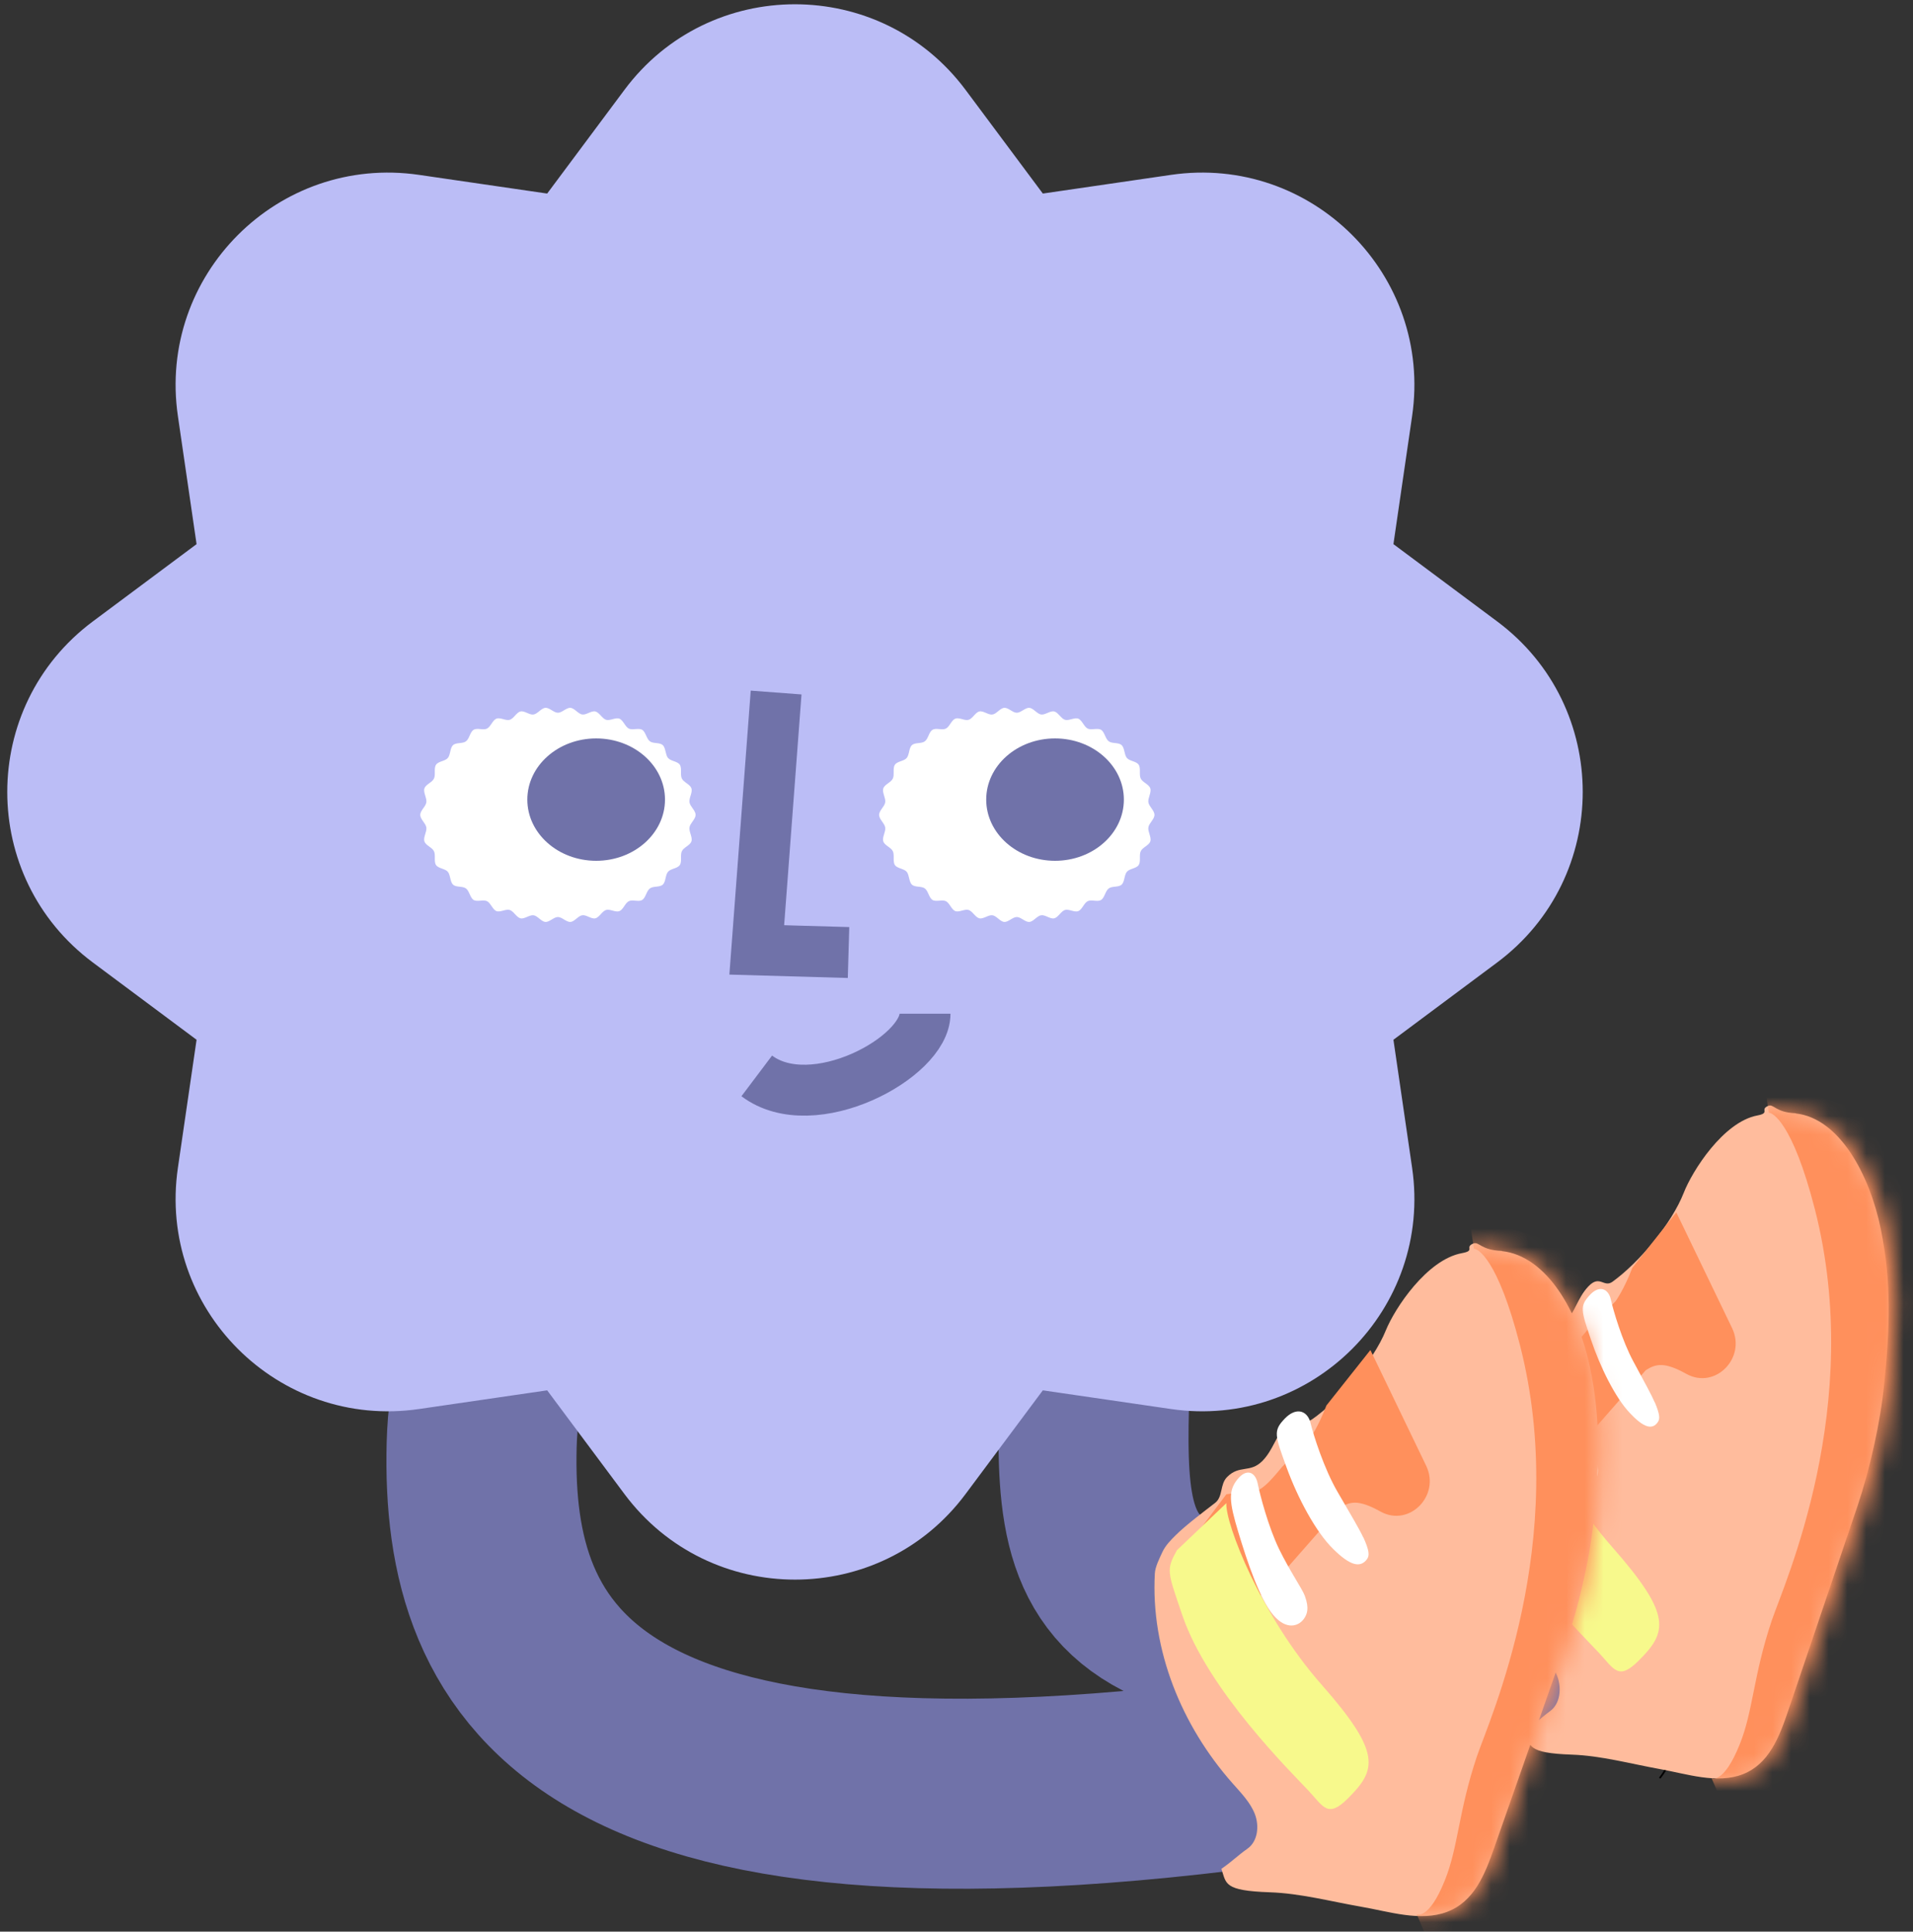
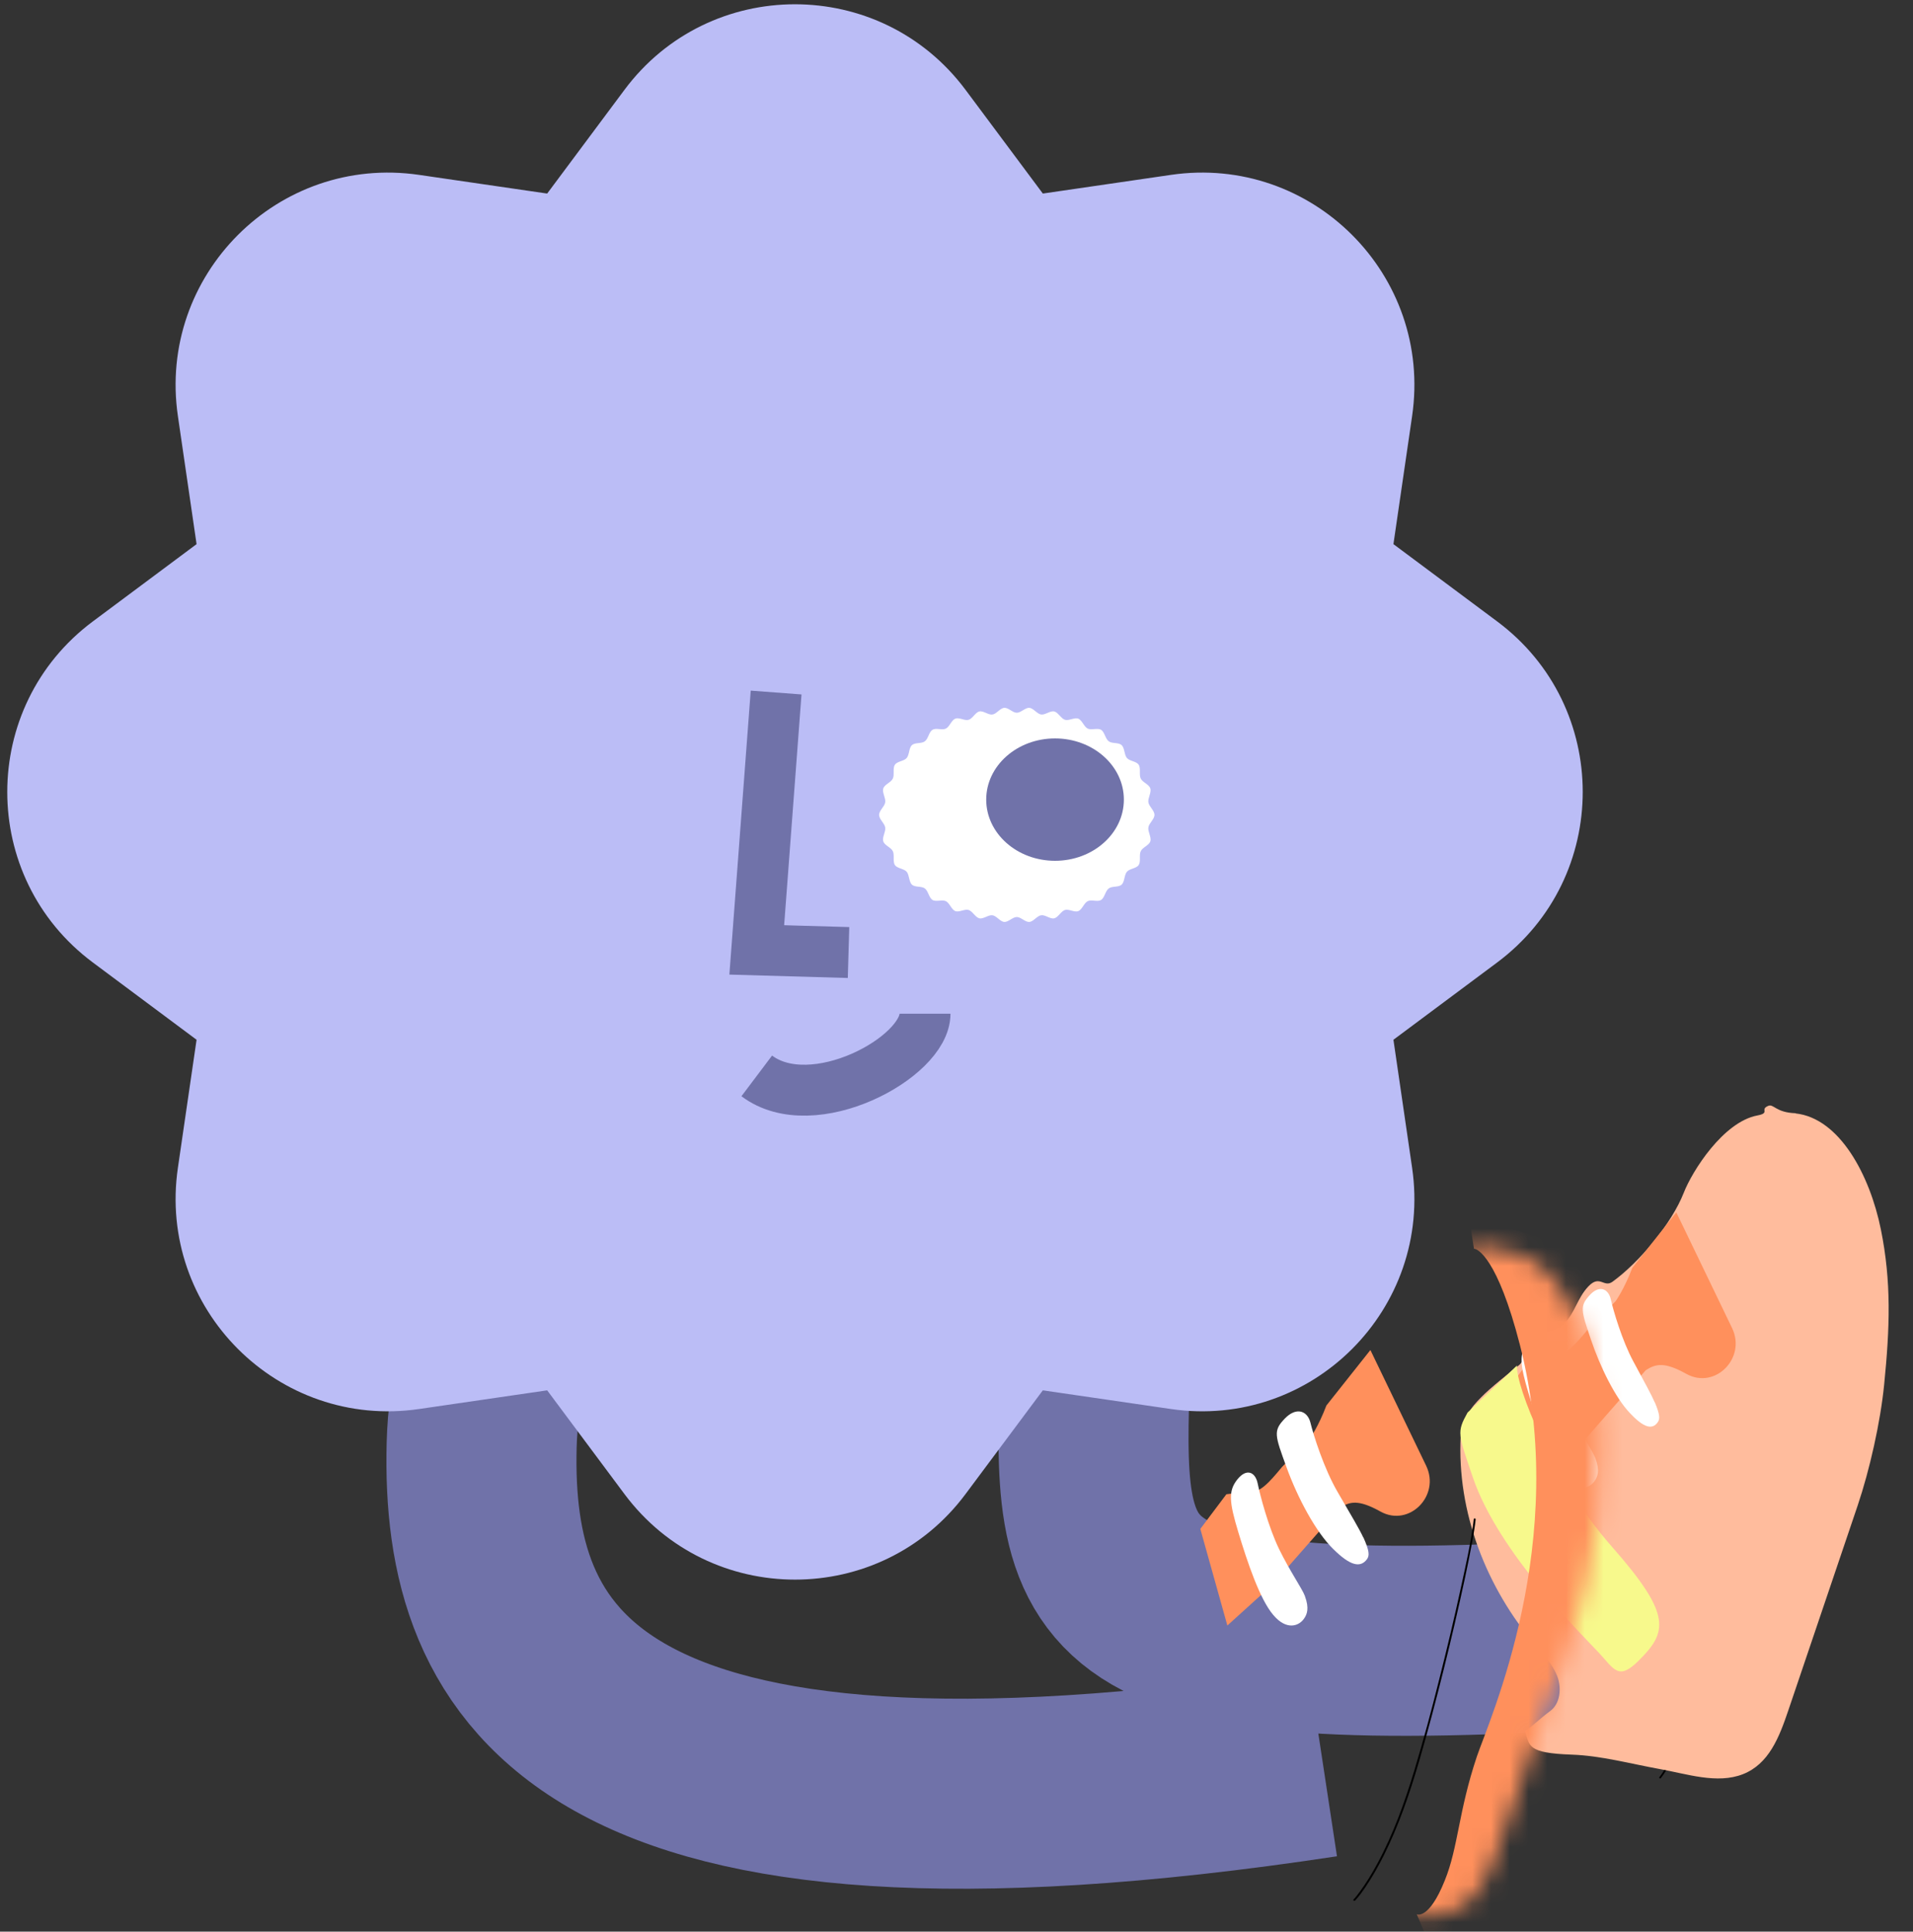
<svg xmlns="http://www.w3.org/2000/svg" fill="none" viewBox="0 0 102 103" height="103" width="102">
  <rect x="0" y="0" width="102" height="103" fill="#333333" stroke="none" />
  <path stroke-miterlimit="10" stroke-width="10.133" stroke="#7072A9" d="M36.489 61.395C36.489 61.395 25.973 65.414 25.681 77.067C25.388 88.721 30.876 99.993 70.526 93.973" />
  <path stroke-miterlimit="10" stroke-width="10.133" stroke="#7072A9" d="M57.477 61.395C57.477 61.395 58.618 63.351 58.331 74.842C58.044 86.334 59.602 89.193 92.546 86.614" />
  <path fill="#BBBDF6" d="M79.825 51.324L74.297 55.443L75.293 62.272C76.39 69.786 69.946 76.23 62.432 75.133L55.603 74.137L51.484 79.665C46.952 85.752 37.831 85.752 33.294 79.665L29.175 74.137L22.346 75.133C14.838 76.23 8.388 69.786 9.485 62.272L10.481 55.443L4.953 51.324C-1.135 46.792 -1.135 37.672 4.953 33.134L10.481 29.015L9.485 22.186C8.388 14.678 14.832 8.228 22.346 9.325L29.175 10.321L33.294 4.793C37.826 -1.294 46.946 -1.294 51.484 4.793L55.603 10.321L62.432 9.325C69.946 8.228 76.39 14.672 75.293 22.186L74.297 29.015L79.825 33.134C85.912 37.666 85.912 46.786 79.825 51.324Z" />
  <path fill="black" d="M94.177 73.678C94.14 74.108 94.076 74.532 94.011 74.956C93.91 75.61 93.798 76.263 93.68 76.916C93.376 78.601 93.045 80.281 92.698 81.948C92.335 83.679 91.956 85.398 91.534 87.112C91.097 88.883 90.595 90.642 89.89 92.316C89.634 92.924 89.351 93.52 89.025 94.093C88.886 94.333 88.742 94.568 88.577 94.786C88.571 94.792 88.566 94.803 88.555 94.815C88.518 94.861 88.438 94.809 88.481 94.757C88.598 94.614 88.694 94.454 88.79 94.299C89.084 93.823 89.34 93.319 89.575 92.803C90.333 91.147 90.862 89.382 91.315 87.605C91.737 85.943 92.116 84.269 92.469 82.59C92.826 80.911 93.179 79.163 93.494 77.438C93.707 76.269 93.931 75.094 94.065 73.907C94.076 73.827 94.081 73.753 94.086 73.672C94.086 73.609 94.182 73.615 94.177 73.678Z" />
  <path fill="#FFBC9D" d="M95.744 59.361C94.668 59.327 94.574 58.84 94.276 58.97C93.812 59.168 94.414 59.344 93.702 59.48C91.892 59.819 90.236 62.428 89.778 63.599C89.127 65.263 87.405 67.311 85.976 68.347C85.507 68.681 85.302 67.945 84.684 68.602C84.116 69.201 83.984 69.977 83.415 70.571C82.78 71.222 82.245 70.758 81.611 71.414C81.224 71.81 81.406 72.467 80.987 72.8C80.49 73.197 79.469 73.995 78.962 74.521C78.697 74.792 78.432 75.07 78.277 75.415C78.134 75.737 77.902 76.207 77.885 76.564C77.67 80.638 79.26 84.673 81.881 87.746C82.317 88.26 82.797 88.758 83.034 89.392C83.272 90.026 83.189 90.852 82.648 91.243C82.107 91.639 81.897 91.894 81.312 92.312C81.572 93.099 81.412 93.478 83.812 93.563C85.374 93.619 86.936 94.049 88.476 94.327C89.944 94.587 91.55 95.147 92.935 94.604C94.32 94.055 94.866 92.64 95.352 91.203C96.583 87.564 97.819 83.926 99.049 80.281C99.69 78.38 100.264 75.834 100.462 73.83C100.766 70.797 100.854 68.347 100.286 65.552C99.695 62.643 98.078 59.627 95.744 59.372" />
  <path fill="#FF905C" d="M89.384 64.657L92.355 70.82C93.117 72.413 91.457 74.099 89.932 73.268C89.92 73.262 89.909 73.256 89.898 73.25C88.746 72.611 88.282 72.721 87.751 73.064L84.153 77.163L81.753 79.337L80.313 74.186L81.702 72.337L83.114 72.169C83.6 72.256 84.374 71.221 84.673 70.878L86.147 69.378C86.147 69.378 86.599 68.75 87.034 67.605L89.373 64.657H89.384Z" />
  <path fill="white" d="M85.072 77.765C84.918 77.355 84.267 76.436 83.694 75.256C83.121 74.076 82.677 72.375 82.553 71.76C82.429 71.15 81.96 70.934 81.469 71.549C80.979 72.164 81.036 72.751 81.521 74.358C82.006 75.965 82.667 77.932 83.384 78.774C84.097 79.621 84.773 79.372 85.046 78.94C85.17 78.746 85.32 78.441 85.072 77.771V77.765Z" />
-   <path fill="white" d="M88.232 74.786C88.068 74.396 87.697 73.728 87.092 72.603C86.486 71.482 86.017 69.867 85.886 69.283C85.755 68.705 85.259 68.499 84.741 69.083C84.223 69.667 84.305 69.878 84.817 71.403C85.33 72.929 86.137 74.538 86.895 75.338C87.648 76.143 88.095 76.253 88.39 75.838C88.521 75.654 88.499 75.417 88.237 74.78L88.232 74.786Z" />
+   <path fill="white" d="M88.232 74.786C88.068 74.396 87.697 73.728 87.092 72.603C86.486 71.482 86.017 69.867 85.886 69.283C85.755 68.705 85.259 68.499 84.741 69.083C84.223 69.667 84.305 69.878 84.817 71.403C85.33 72.929 86.137 74.538 86.895 75.338C87.648 76.143 88.095 76.253 88.39 75.838C88.521 75.654 88.499 75.417 88.237 74.78Z" />
  <path fill="#F7F98C" d="M80.885 72.812C80.817 73.901 82.739 78.835 85.958 82.489C89.177 86.142 88.897 87.035 87.363 88.561C86.29 89.628 86.065 89.005 85.245 88.124C84.424 87.242 79.902 82.808 78.536 78.79C77.739 76.444 77.665 76.376 78.25 75.321" />
  <mask height="36" width="25" y="59" x="77" maskUnits="userSpaceOnUse" style="mask-type:alpha" id="mask0_4214_49805">
    <path fill="#FFBC9D" d="M96.011 59.445C94.908 59.411 94.812 58.924 94.506 59.054C94.031 59.252 94.647 59.428 93.917 59.564C92.061 59.903 90.363 62.512 89.893 63.684C89.225 65.348 87.46 67.397 85.994 68.432C85.513 68.766 85.303 68.031 84.669 68.687C84.087 69.287 83.951 70.062 83.368 70.657C82.717 71.308 82.168 70.844 81.517 71.5C81.121 71.896 81.308 72.553 80.877 72.887C80.368 73.283 79.321 74.081 78.8 74.607C78.529 74.879 78.257 75.156 78.099 75.501C77.951 75.824 77.714 76.294 77.697 76.65C77.476 80.725 79.106 84.761 81.794 87.834C82.241 88.349 82.734 88.847 82.977 89.481C83.221 90.115 83.136 90.941 82.581 91.332C82.026 91.728 81.811 91.983 81.211 92.401C81.477 93.188 81.313 93.567 83.775 93.652C85.377 93.709 86.979 94.139 88.558 94.416C90.063 94.677 91.71 95.237 93.131 94.694C94.551 94.144 95.112 92.73 95.61 91.292C96.872 87.653 98.139 84.014 99.402 80.369C100.058 78.467 100.647 75.92 100.851 73.917C101.162 70.883 101.252 68.432 100.669 65.636C100.064 62.727 98.406 59.711 96.011 59.456" />
  </mask>
  <g mask="url(#mask0_4214_49805)">
-     <path fill="#FF905C" d="M94.319 59.338C94.494 59.327 95.57 59.819 96.764 64.466C99.452 74.959 95.128 84.456 94.472 86.403C93.481 89.346 93.481 91.236 92.757 93.024C91.902 95.153 91.263 94.824 91.263 94.824L91.812 96.109L96.996 95.102L101.733 82.412L104.15 68.835L99.339 59.253L94.03 57.51L94.313 59.332L94.319 59.338Z" />
-   </g>
+     </g>
  <path fill="black" d="M78.681 81.016C78.638 81.429 78.565 81.837 78.492 82.245C78.376 82.873 78.248 83.501 78.114 84.13C77.766 85.75 77.388 87.365 76.991 88.968C76.576 90.632 76.143 92.286 75.661 93.933C75.161 95.636 74.587 97.328 73.782 98.937C73.489 99.521 73.165 100.094 72.793 100.645C72.635 100.877 72.47 101.103 72.281 101.312C72.275 101.318 72.269 101.329 72.256 101.34C72.214 101.384 72.122 101.334 72.171 101.285C72.305 101.147 72.415 100.993 72.525 100.844C72.86 100.386 73.153 99.901 73.422 99.406C74.288 97.813 74.892 96.116 75.411 94.407C75.893 92.809 76.326 91.2 76.729 89.585C77.138 87.971 77.54 86.29 77.9 84.631C78.144 83.507 78.401 82.377 78.553 81.237C78.565 81.159 78.571 81.088 78.578 81.011C78.578 80.95 78.687 80.956 78.681 81.016Z" />
-   <path fill="#FFBC9D" d="M80.071 66.701C78.956 66.667 78.859 66.18 78.551 66.31C78.07 66.508 78.694 66.684 77.956 66.82C76.081 67.159 74.367 69.768 73.892 70.939C73.218 72.603 71.434 74.651 69.954 75.687C69.468 76.021 69.257 75.285 68.617 75.942C68.028 76.541 67.891 77.317 67.302 77.911C66.645 78.561 66.09 78.097 65.433 78.754C65.033 79.15 65.221 79.806 64.787 80.14C64.273 80.537 63.215 81.334 62.689 81.861C62.415 82.132 62.141 82.41 61.981 82.755C61.832 83.077 61.592 83.547 61.575 83.903C61.352 87.978 62.998 92.013 65.713 95.085C66.165 95.6 66.662 96.098 66.908 96.732C67.153 97.366 67.068 98.192 66.507 98.582C65.947 98.979 65.73 99.233 65.124 99.652C65.393 100.439 65.227 100.818 67.713 100.903C69.331 100.959 70.949 101.389 72.543 101.667C74.064 101.927 75.727 102.487 77.162 101.944C78.596 101.395 79.162 99.98 79.665 98.543C80.94 94.904 82.22 91.266 83.495 87.621C84.158 85.72 84.752 83.174 84.958 81.17C85.272 78.137 85.364 75.687 84.775 72.891C84.163 69.983 82.489 66.967 80.071 66.712" />
  <path fill="#FF905C" d="M73.073 71.997L76.043 78.16C76.806 79.753 75.145 81.439 73.62 80.608C73.609 80.602 73.598 80.596 73.587 80.59C72.434 79.951 71.971 80.061 71.44 80.404L67.842 84.503L65.442 86.677L64.001 81.526L65.391 79.677L66.803 79.509C67.289 79.596 68.062 78.561 68.362 78.218L69.836 76.718C69.836 76.718 70.288 76.09 70.723 74.945L73.061 71.997H73.073Z" />
  <path fill="white" d="M69.577 85.105C69.422 84.695 68.772 83.776 68.198 82.596C67.626 81.415 67.182 79.715 67.058 79.1C66.934 78.49 66.464 78.274 65.974 78.889C65.483 79.504 65.54 80.091 66.025 81.698C66.511 83.305 67.171 85.271 67.889 86.114C68.601 86.961 69.277 86.712 69.551 86.28C69.675 86.086 69.825 85.781 69.577 85.111V85.105Z" />
  <path fill="white" d="M72.689 81.983C72.492 81.551 72.047 80.809 71.321 79.558C70.594 78.313 70.031 76.518 69.874 75.87C69.717 75.227 69.122 74.999 68.5 75.647C67.878 76.296 67.976 76.53 68.591 78.225C69.207 79.92 70.175 81.709 71.085 82.597C71.988 83.491 72.525 83.614 72.879 83.152C73.036 82.948 73.009 82.685 72.695 81.978L72.689 81.983Z" />
-   <path fill="#F7F98C" d="M65.389 80.152C65.322 81.241 67.243 86.175 70.463 89.828C73.682 93.482 73.401 94.374 71.867 95.901C70.794 96.968 70.569 96.344 69.749 95.463C68.929 94.582 64.406 90.148 63.041 86.13C62.243 83.784 62.17 83.716 62.754 82.661" />
  <mask height="37" width="25" y="66" x="61" maskUnits="userSpaceOnUse" style="mask-type:alpha" id="mask1_4214_49805">
    <path fill="#FFBC9D" d="M80.289 66.696C79.185 66.662 79.089 66.175 78.783 66.305C78.308 66.503 78.925 66.679 78.195 66.815C76.338 67.154 74.64 69.763 74.17 70.935C73.503 72.599 71.737 74.648 70.271 75.683C69.79 76.017 69.58 75.282 68.947 75.938C68.364 76.538 68.228 77.313 67.645 77.908C66.994 78.558 66.445 78.094 65.794 78.751C65.398 79.147 65.585 79.804 65.154 80.138C64.645 80.534 63.598 81.332 63.077 81.858C62.806 82.13 62.534 82.407 62.376 82.752C62.228 83.075 61.991 83.545 61.974 83.901C61.753 87.976 63.383 92.012 66.071 95.085C66.519 95.6 67.011 96.098 67.254 96.732C67.498 97.366 67.413 98.192 66.858 98.583C66.303 98.979 66.088 99.233 65.489 99.652C65.754 100.439 65.59 100.818 68.052 100.903C69.654 100.96 71.256 101.39 72.835 101.667C74.34 101.927 75.987 102.488 77.408 101.944C78.828 101.395 79.389 99.981 79.887 98.543C81.149 94.904 82.417 91.265 83.679 87.62C84.335 85.718 84.924 83.171 85.128 81.168C85.439 78.134 85.529 75.683 84.947 72.888C84.341 69.978 82.683 66.962 80.289 66.707" />
  </mask>
  <g mask="url(#mask1_4214_49805)">
    <path fill="#FF905C" d="M78.596 66.589C78.772 66.578 79.847 67.07 81.041 71.716C83.73 82.21 79.406 91.707 78.749 93.653C77.759 96.597 77.759 98.487 77.034 100.275C76.18 102.403 75.54 102.075 75.54 102.075L76.089 103.36L81.273 102.353L86.01 89.663L88.427 76.086L83.616 66.504L78.308 64.761L78.591 66.583L78.596 66.589Z" />
  </g>
-   <path fill="white" d="M37.088 43.452C37.088 43.685 36.796 43.892 36.763 44.12C36.725 44.347 36.937 44.644 36.867 44.862C36.796 45.08 36.457 45.178 36.358 45.386C36.255 45.594 36.377 45.935 36.246 46.128C36.114 46.316 35.77 46.311 35.62 46.484C35.469 46.657 35.507 47.019 35.337 47.172C35.168 47.325 34.834 47.236 34.651 47.375C34.467 47.508 34.434 47.869 34.241 47.988C34.048 48.107 33.733 47.953 33.531 48.052C33.328 48.151 33.234 48.503 33.027 48.582C32.82 48.666 32.529 48.458 32.317 48.522C32.1 48.587 31.959 48.918 31.743 48.968C31.526 49.017 31.267 48.77 31.046 48.804C30.825 48.834 30.637 49.146 30.416 49.16C30.195 49.175 29.969 48.898 29.748 48.898C29.527 48.898 29.296 49.175 29.08 49.16C28.863 49.146 28.666 48.834 28.449 48.804C28.233 48.775 27.965 49.017 27.753 48.968C27.541 48.918 27.386 48.587 27.179 48.522C26.972 48.458 26.671 48.661 26.468 48.582C26.266 48.503 26.162 48.146 25.965 48.052C25.767 47.958 25.442 48.102 25.254 47.988C25.066 47.874 25.024 47.503 24.845 47.375C24.671 47.241 24.318 47.325 24.158 47.172C23.993 47.023 24.022 46.653 23.876 46.484C23.73 46.316 23.372 46.311 23.25 46.128C23.123 45.945 23.241 45.589 23.137 45.386C23.038 45.183 22.695 45.08 22.629 44.862C22.558 44.644 22.77 44.347 22.732 44.12C22.695 43.892 22.408 43.69 22.408 43.452C22.408 43.215 22.699 43.012 22.732 42.784C22.77 42.557 22.558 42.26 22.629 42.042C22.699 41.825 23.038 41.726 23.137 41.518C23.241 41.31 23.118 40.969 23.25 40.776C23.382 40.588 23.725 40.593 23.876 40.42C24.026 40.247 23.989 39.886 24.158 39.732C24.327 39.579 24.662 39.668 24.845 39.529C25.029 39.396 25.061 39.03 25.254 38.916C25.447 38.797 25.762 38.951 25.965 38.852C26.167 38.753 26.261 38.402 26.468 38.322C26.675 38.238 26.967 38.446 27.179 38.382C27.395 38.318 27.536 37.986 27.753 37.937C27.969 37.887 28.228 38.135 28.449 38.1C28.67 38.065 28.858 37.759 29.08 37.744C29.301 37.729 29.527 38.006 29.748 38.006C29.969 38.006 30.2 37.729 30.416 37.744C30.632 37.759 30.83 38.07 31.046 38.1C31.263 38.13 31.531 37.887 31.743 37.937C31.954 37.986 32.11 38.318 32.317 38.382C32.524 38.446 32.825 38.243 33.027 38.322C33.23 38.402 33.333 38.758 33.531 38.852C33.728 38.946 34.053 38.802 34.241 38.916C34.429 39.03 34.472 39.401 34.651 39.529C34.825 39.663 35.178 39.579 35.337 39.732C35.502 39.881 35.474 40.252 35.62 40.42C35.766 40.588 36.123 40.593 36.246 40.776C36.373 40.959 36.255 41.315 36.358 41.518C36.457 41.721 36.801 41.825 36.867 42.042C36.937 42.26 36.725 42.557 36.763 42.784C36.801 43.012 37.088 43.215 37.088 43.452Z" />
-   <path fill="#7072A9" d="M31.787 45.9C33.813 45.9 35.457 44.439 35.457 42.637C35.457 40.836 33.813 39.375 31.787 39.375C29.76 39.375 28.117 40.836 28.117 42.637C28.117 44.439 29.76 45.9 31.787 45.9Z" />
  <path fill="white" d="M61.555 43.452C61.555 43.685 61.263 43.892 61.23 44.12C61.192 44.347 61.404 44.644 61.334 44.862C61.263 45.08 60.924 45.178 60.825 45.386C60.722 45.594 60.844 45.935 60.712 46.128C60.581 46.316 60.237 46.311 60.087 46.484C59.936 46.657 59.974 47.019 59.804 47.172C59.635 47.325 59.301 47.236 59.117 47.375C58.934 47.508 58.901 47.869 58.708 47.988C58.515 48.107 58.2 47.953 57.998 48.052C57.795 48.151 57.701 48.503 57.494 48.582C57.287 48.666 56.995 48.458 56.784 48.522C56.572 48.587 56.426 48.918 56.21 48.968C55.993 49.017 55.734 48.77 55.513 48.804C55.292 48.834 55.104 49.146 54.883 49.16C54.662 49.175 54.436 48.898 54.215 48.898C53.993 48.898 53.763 49.175 53.546 49.16C53.33 49.146 53.132 48.834 52.916 48.804C52.7 48.775 52.431 49.017 52.22 48.968C52.008 48.918 51.853 48.587 51.646 48.522C51.438 48.458 51.137 48.661 50.935 48.582C50.733 48.503 50.629 48.146 50.432 48.052C50.234 47.958 49.909 48.102 49.721 47.988C49.533 47.874 49.491 47.503 49.312 47.375C49.138 47.241 48.785 47.325 48.625 47.172C48.46 47.023 48.488 46.653 48.343 46.484C48.197 46.316 47.839 46.311 47.717 46.128C47.59 45.945 47.707 45.589 47.604 45.386C47.505 45.183 47.161 45.08 47.096 44.862C47.025 44.644 47.237 44.347 47.199 44.12C47.161 43.892 46.874 43.69 46.874 43.452C46.874 43.215 47.166 43.012 47.199 42.784C47.237 42.557 47.025 42.26 47.096 42.042C47.166 41.825 47.505 41.726 47.604 41.518C47.707 41.31 47.585 40.969 47.717 40.776C47.849 40.588 48.192 40.593 48.343 40.42C48.493 40.247 48.455 39.886 48.625 39.732C48.794 39.579 49.128 39.668 49.312 39.529C49.495 39.396 49.528 39.03 49.721 38.916C49.914 38.797 50.229 38.951 50.432 38.852C50.634 38.753 50.728 38.402 50.935 38.322C51.142 38.238 51.434 38.446 51.646 38.382C51.862 38.318 52.003 37.986 52.22 37.937C52.436 37.887 52.695 38.135 52.916 38.1C53.137 38.07 53.325 37.759 53.546 37.744C53.768 37.729 53.993 38.006 54.215 38.006C54.436 38.006 54.666 37.729 54.883 37.744C55.099 37.759 55.297 38.07 55.513 38.1C55.73 38.13 55.998 37.887 56.21 37.937C56.421 37.986 56.577 38.318 56.784 38.382C56.991 38.446 57.292 38.243 57.494 38.322C57.696 38.402 57.8 38.758 57.998 38.852C58.195 38.946 58.52 38.802 58.708 38.916C58.896 39.03 58.939 39.401 59.117 39.529C59.296 39.663 59.644 39.579 59.804 39.732C59.969 39.881 59.941 40.252 60.087 40.42C60.233 40.588 60.59 40.593 60.712 40.776C60.839 40.959 60.722 41.315 60.825 41.518C60.924 41.721 61.268 41.825 61.334 42.042C61.404 42.26 61.192 42.557 61.23 42.784C61.268 43.012 61.555 43.215 61.555 43.452Z" />
  <path fill="#7072A9" d="M56.254 45.9C58.28 45.9 59.924 44.439 59.924 42.637C59.924 40.836 58.28 39.375 56.254 39.375C54.227 39.375 52.584 40.836 52.584 42.637C52.584 44.439 54.227 45.9 56.254 45.9Z" />
  <path stroke-miterlimit="10" stroke-width="2.715" stroke="#7072A9" d="M40.35 57.37C43.342 59.624 49.321 56.39 49.321 54.055" />
  <path stroke-miterlimit="10" stroke-width="2.715" stroke="#7072A9" d="M41.382 36.928L40.35 50.652L45.243 50.792" />
</svg>